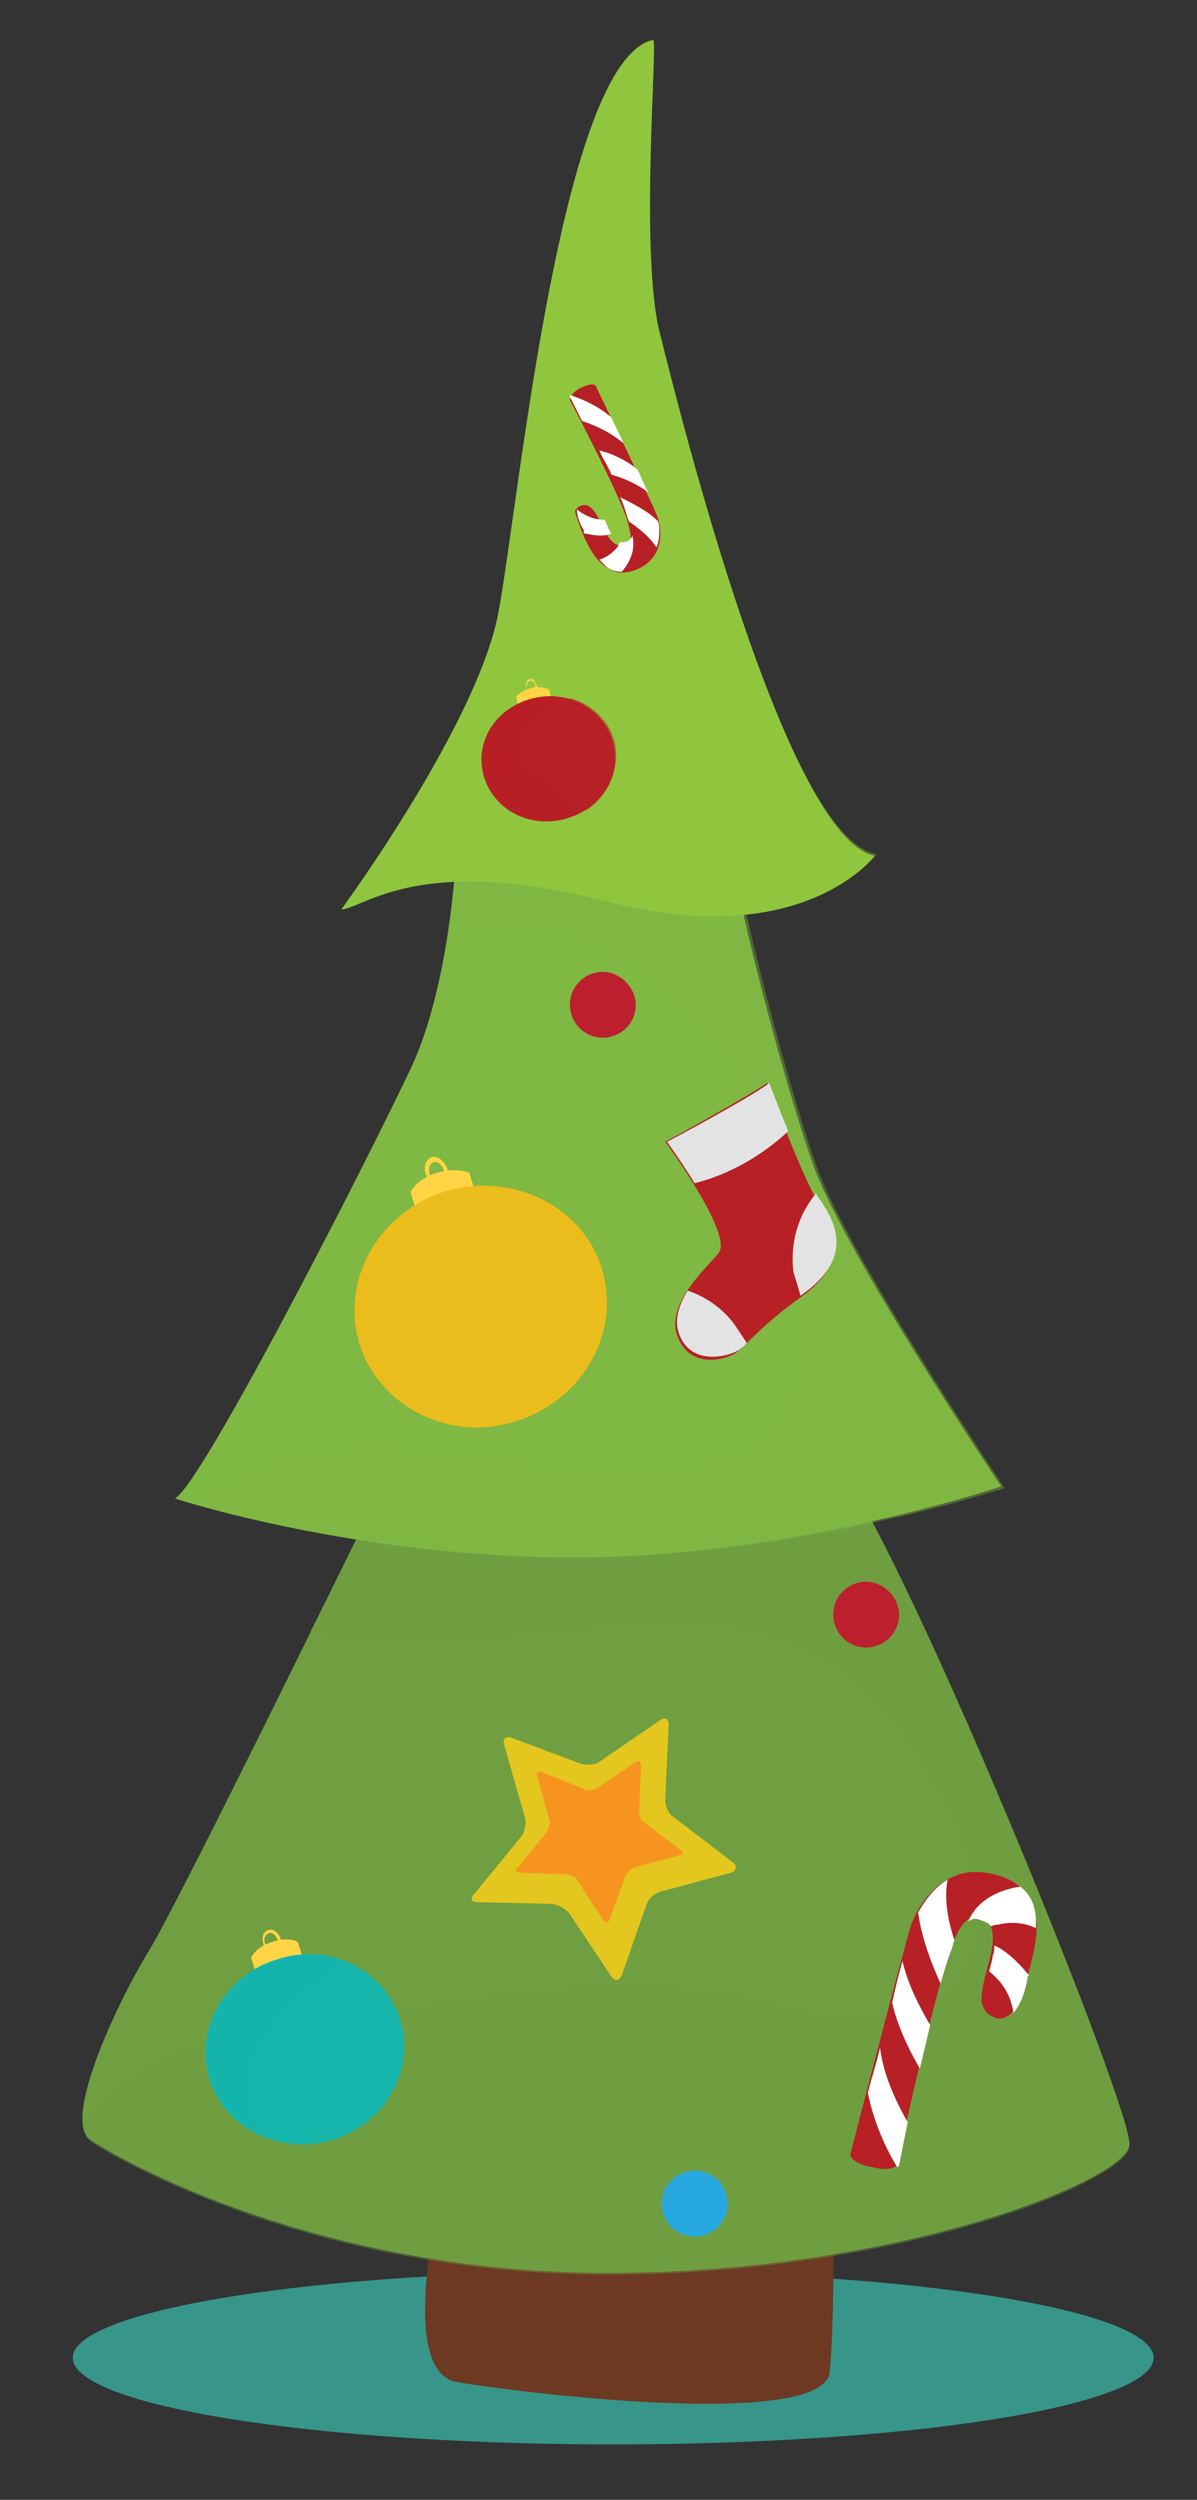
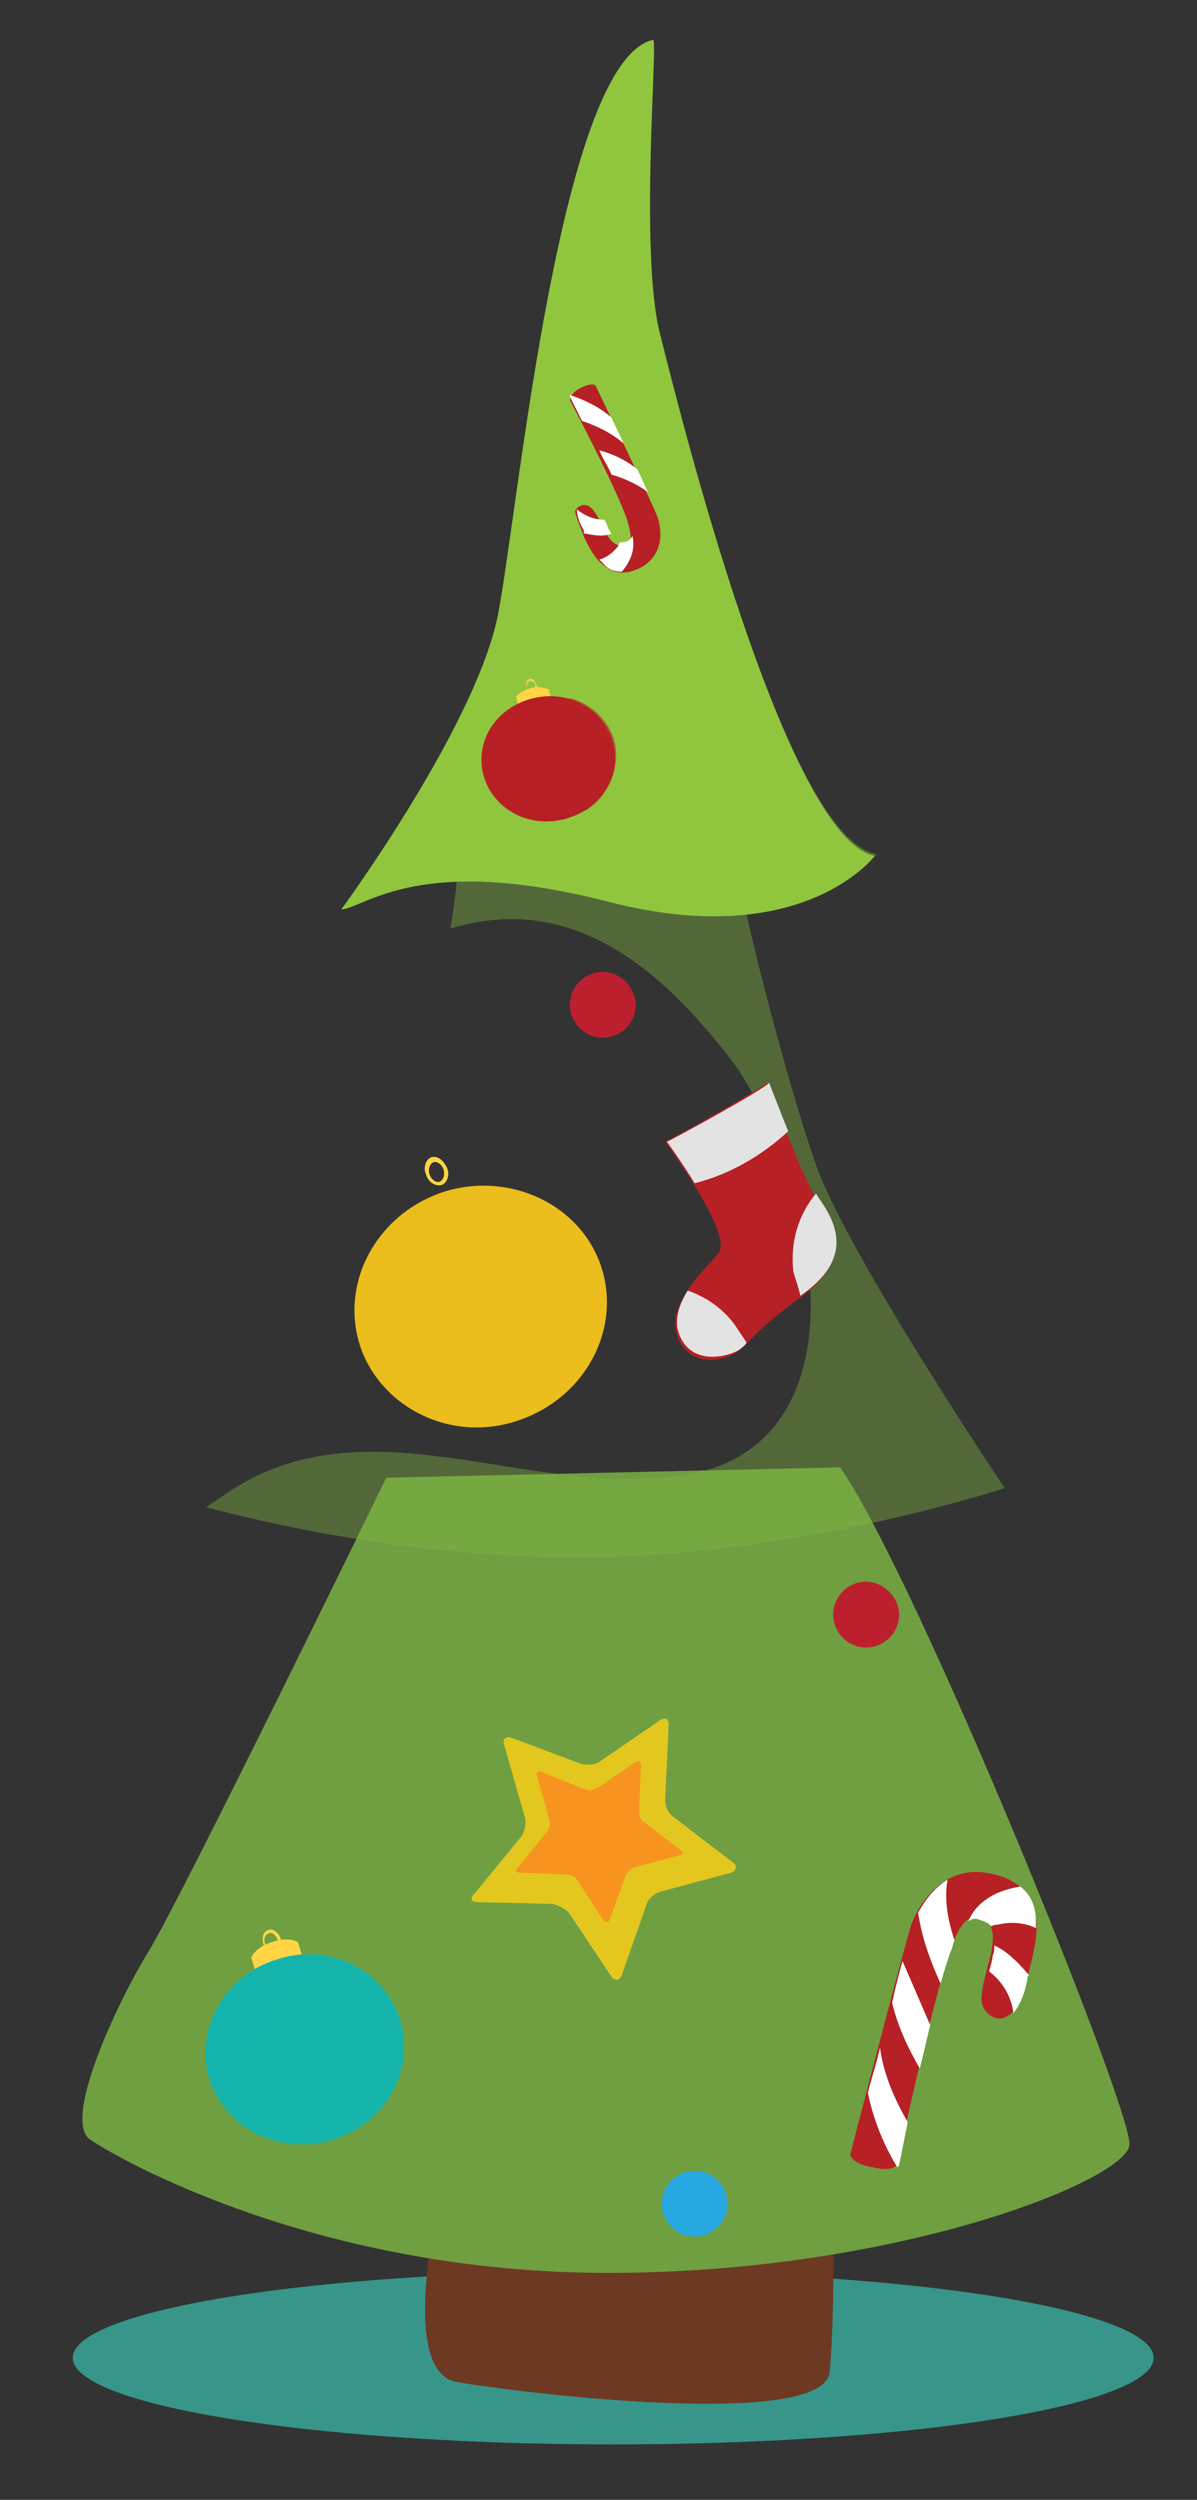
<svg xmlns="http://www.w3.org/2000/svg" version="1.1" id="Layer_1" x="0px" y="0px" viewBox="0 0 69.1 144.3" style="enable-background:new 0 0 69.1 144.3;" xml:space="preserve">
  <rect x="0" y="0" width="69.1" height="144.3" fill="#333333" stroke="none" />
  <style type="text/css">
	.st0{fill:#37958A;}
	.st1{fill:#6D3923;}
	.st2{opacity:0.3;fill:#6D3923;}
	.st3{fill:#6F9F41;}
	.st4{opacity:0.4;fill:#6F9F41;}
	.st5{fill:#7FB842;}
	.st6{opacity:0.4;fill:#7FB842;}
	.st7{fill:#8FC63E;}
	.st8{opacity:0.4;fill:#8FC63E;}
	.st9{fill:#B72025;}
	.st10{fill:#E3E3E3;}
	.st11{fill:#E3C71F;}
	.st12{fill:#F79420;}
	.st13{fill:#FFD545;}
	.st14{fill:#15B5AC;}
	.st15{opacity:0.3;fill:#15B5AC;}
	.st16{opacity:0.5;fill:#15B5AC;}
	.st17{fill:#FFFFFF;}
	.st18{opacity:0.6;fill:#B72025;}
	.st19{opacity:0.3;fill:#B72025;}
	.st20{fill:#EBBD1D;}
	.st21{opacity:0.3;fill:#EBBD1D;}
	.st22{fill:#27A8E0;}
	.st23{fill:#BC202E;}
</style>
  <ellipse class="st0" cx="35.4" cy="136.1" rx="31.2" ry="5" />
  <g>
    <path class="st1" d="M25.3,127.2c0,0-2.3,9.8,1.1,10.3c3.4,0.6,21.2,2.8,21.5-0.6c0.3-3.4,0.2-9.3,0.2-9.3L25.3,127.2z" />
    <path class="st2" d="M48.1,127.6l-22.8-0.4c0,0-0.5,2.3-0.7,4.7c5.3,0.7,11.3-0.2,14.9,2.8c1.4,1.2,2.5,2.5,3.4,4   c2.8-0.2,4.9-0.7,5-1.8C48.2,133.5,48.1,127.6,48.1,127.6z" />
    <path class="st3" d="M22.3,85.3c0,0-11.8,24.2-13.7,27.3c-1.9,3.1-5,9.8-3.4,10.9c1.6,1.1,13.1,7.7,29.9,7.7   c16.8,0,30-5.4,30.1-7.4c0.2-1.9-12.2-32.6-16.7-39.1L22.3,85.3z" />
    <path class="st3" d="M38.1,85.3c0.9-0.1,1.7-0.2,2.4-0.4l-8.3,0.2C34.1,85.3,36.1,85.5,38.1,85.3z" />
-     <path class="st4" d="M48.5,84.7l-8,0.2c-0.7,0.2-1.5,0.3-2.4,0.4c-2,0.2-3.9,0.1-5.9-0.2l-9.9,0.2c0,0-1.9,4-4.4,8.9   c12.4,2.6,26.2-5.8,34.2,5.8c2.9,4.4,6.6,10.3,2.9,14.8c-1.5,1.5-5.2,2.2-8.1,1.5c-11.8-3.7-22.9,0-33.9,1.5   c-3.4,0.4-6.2,2.3-8.2,5c0.1,0.4,0.2,0.6,0.4,0.8c1.6,1.1,13.1,7.7,29.9,7.7c16.8,0,30-5.4,30.1-7.4C65.4,121.8,53,91.1,48.5,84.7z   " />
    <path class="st5" d="M36.1,49.3l-9.6-1.2c0,0,0,0.1,0,0.4C29.6,49,32.7,49.8,36.1,49.3z" />
-     <path class="st5" d="M26.4,48.1c0,0-0.2,8.3-2.7,13.6c-2.5,5.3-12,23.9-13.6,24.8c0,0,10.4,3.4,23,3.4c12.6,0,24.7-4.1,24.7-4.1   s-8.8-13.1-10.8-18.4c-1.9-5.3-4.6-16.2-4.6-17.4L26.4,48.1z" />
    <path class="st6" d="M58,85.9c0,0-8.8-13.1-10.8-18.4c-1.9-5.3-4.6-16.2-4.6-17.4l-6.5-0.8c-3.3,0.6-6.5-0.2-9.6-0.8   c0,0.8-0.1,2.8-0.5,5.1c7.2-2.2,12.5,2.6,16.6,8.1c5.2,8.1,7.4,22.9-4.4,23.6c-8.1,0.7-16.2-3.7-23.6,0c-1,0.5-1.8,1.1-2.7,1.7   c3.4,0.9,11.8,2.9,21.5,2.9C45.9,89.9,58,85.9,58,85.9z" />
    <path class="st7" d="M37.7,2.3c0.3-0.1-0.8,12.2,0.4,17c1.2,4.8,7.3,29.1,12.4,30.1c0,0-4.1,5.5-15.2,2.7   c-11.1-2.9-14.2,0.3-15.6,0.4c0,0,8-10.9,9.1-17.3C30,28.6,32.4,3.5,37.7,2.3z" />
    <path class="st8" d="M38.1,19.2C37.2,15.9,37.5,8.9,37.7,5c-6.1,9.2-2.6,23.2,3.4,33.1c2.2,4.4,0,9.6-4.4,11.1c-4.9,1.1-9.3-1-14-1   c-1.6,2.5-2.9,4.2-2.9,4.2c1.4-0.1,4.5-3.2,15.6-0.4c11.1,2.9,15.2-2.7,15.2-2.7C45.3,48.4,39.3,24,38.1,19.2z" />
    <g>
      <path class="st9" d="M38.4,65.9c0.1,0,5.6-3.1,5.9-3.4c0,0,2.1,5.7,2.9,6.8c0.9,1.3,2.1,3.4-1,5.6c-2.1,1.5-3,2.6-3.6,3.1    c-0.6,0.5-2.8,1.1-3.5-0.9c-0.7-1.9,1.9-4.1,2.4-4.8C42.3,71.2,38.4,65.9,38.4,65.9z" />
      <path class="st10" d="M39.7,74.5c-0.5,0.8-0.8,1.7-0.5,2.5c0.7,1.9,2.9,1.3,3.5,0.9c0.1-0.1,0.3-0.2,0.4-0.4    c-0.2-0.3-0.4-0.6-0.6-0.9C41.9,75.7,40.9,74.9,39.7,74.5z" />
      <path class="st10" d="M47.3,69.2c-0.1-0.1-0.1-0.2-0.2-0.3c-1,1.2-1.5,2.8-1.3,4.5c0.1,0.4,0.3,0.9,0.4,1.4c0,0,0,0,0,0    C49.4,72.6,48.2,70.5,47.3,69.2z" />
      <path class="st10" d="M44.4,62.5c-0.3,0.4-5.8,3.4-5.9,3.4c0,0,0.8,1.1,1.6,2.4c2-0.5,3.9-1.6,5.4-3    C44.9,63.8,44.4,62.5,44.4,62.5z" />
    </g>
    <g>
      <path class="st11" d="M29.1,100.7c-0.1-0.3,0.1-0.5,0.4-0.4l4,1.5c0.3,0.1,0.8,0.1,1.1-0.1l3.5-2.4c0.3-0.2,0.5-0.1,0.5,0.3    l-0.2,4.3c0,0.4,0.2,0.8,0.5,1l3.4,2.6c0.3,0.2,0.2,0.5-0.1,0.6l-4.1,1.1c-0.3,0.1-0.7,0.4-0.8,0.8l-1.4,4    c-0.1,0.3-0.4,0.4-0.6,0.1l-2.4-3.6c-0.2-0.3-0.6-0.5-1-0.6l-4.3-0.1c-0.4,0-0.5-0.2-0.2-0.5l2.7-3.3c0.2-0.3,0.3-0.8,0.2-1.1    L29.1,100.7z" />
      <path class="st12" d="M31,102.5c-0.1-0.2,0.1-0.3,0.3-0.2l2.5,1c0.2,0.1,0.5,0,0.7-0.1l2.2-1.5c0.2-0.1,0.3,0,0.3,0.2l-0.1,2.7    c0,0.2,0.1,0.5,0.3,0.6l2.1,1.6c0.2,0.1,0.1,0.3-0.1,0.3l-2.6,0.7c-0.2,0.1-0.4,0.3-0.5,0.5l-0.9,2.5c-0.1,0.2-0.2,0.2-0.4,0    l-1.5-2.3c-0.1-0.2-0.4-0.3-0.6-0.3l-2.7-0.1c-0.2,0-0.3-0.2-0.1-0.3l1.7-2.1c0.1-0.2,0.2-0.5,0.1-0.7L31,102.5z" />
    </g>
    <g>
      <path class="st13" d="M15.5,111.4c-0.3,0.1-0.4,0.4-0.3,0.8c0.1,0.4,0.4,0.6,0.7,0.5c0.3-0.1,0.4-0.4,0.3-0.8    C16.1,111.6,15.8,111.3,15.5,111.4z M15.8,112.5c-0.2,0.1-0.4-0.1-0.5-0.3c-0.1-0.3,0-0.5,0.2-0.6c0.2-0.1,0.4,0.1,0.5,0.3    C16.1,112.2,16,112.4,15.8,112.5z" />
      <path class="st13" d="M14.9,114.3c0.4,0.2,0.9,0.2,1.5,0c0.6-0.2,1-0.5,1.2-0.9l-0.4-1.3c-0.4-0.2-0.9-0.2-1.5,0    c-0.6,0.2-1,0.5-1.2,0.9L14.9,114.3z" />
      <path class="st14" d="M23.1,116.6c0.9,2.9-0.9,6-3.9,6.9c-3,0.9-6.2-0.6-7.1-3.5c-0.9-2.9,0.9-6,3.9-6.9    C19,112.1,22.2,113.7,23.1,116.6z" />
      <path class="st15" d="M23.1,116.6c-0.3-0.9-0.8-1.6-1.4-2.2c-0.5,2.3-1.8,4.9-2.5,6.3c-0.9,0.9-2.2,1.9-3.4,2.9    c1,0.3,2.2,0.3,3.3,0C22.3,122.6,24,119.5,23.1,116.6z" />
      <path class="st16" d="M15.2,123.4c-1.1-1.8-1.2-4,0.5-6.2c1-1.4,2.6-2.8,4.5-3.8c-1.2-0.6-2.7-0.7-4.2-0.2c-3,0.9-4.8,4-3.9,6.9    C12.6,121.6,13.8,122.8,15.2,123.4z" />
    </g>
    <g>
      <path class="st9" d="M59.3,114.2c0.1-0.5,0.7-2.4,0.5-3.4c-0.2-1.9-1.6-2.5-2.9-2.7c-2.5-0.4-3.9,1.9-4.3,3    c-0.6,2-3.5,13.2-3.5,13.2c-0.1,0.3,0.5,0.7,1.3,0.8c0.7,0.2,1.3,0.1,1.4-0.2c0,0,2-9.4,3.1-12.4c0.2-0.6,0.7-2,1.5-1.8    c0.8,0.2,1.1,0.6,0.8,2.1c-0.1,0.5-0.7,2.3-0.5,2.9c0.2,0.7,1,1,1.4,0.7C58.9,116,59.2,114.8,59.3,114.2z" />
      <path class="st17" d="M53,110.4c0.2,1.4,0.7,2.8,1.3,4.1c0.2-0.7,0.4-1.4,0.6-1.9c0.1-0.2,0.1-0.4,0.2-0.6    c-0.4-1.2-0.6-2.4-0.4-3.5C53.9,109,53.4,109.7,53,110.4z" />
      <path class="st17" d="M59.4,114c0,0-0.1-0.1-0.1-0.1c-0.5-0.6-1.2-1.3-1.9-1.6c0,0.2,0,0.4-0.1,0.6c0,0.2-0.1,0.5-0.2,0.9    c0.8,0.6,1.3,1.5,1.4,2.4c0.5-0.6,0.7-1.4,0.8-1.9C59.3,114.2,59.3,114.1,59.4,114z" />
      <path class="st17" d="M58.9,108.9c-1.3,0.2-2.5,0.8-3,2c0.2-0.1,0.3-0.2,0.6-0.1c0.3,0.1,0.6,0.2,0.7,0.4c0.2-0.1,0.3-0.1,0.4-0.1    c0.8-0.2,1.6-0.1,2.2,0.2c0-0.2,0-0.3,0-0.4C59.8,109.9,59.4,109.3,58.9,108.9z" />
-       <path class="st17" d="M52.1,113.2c-0.2,0.7-0.4,1.5-0.6,2.4c0.3,1.3,0.9,2.6,1.6,3.8c0.2-0.8,0.4-1.7,0.6-2.5    C53,115.7,52.4,114.5,52.1,113.2z" />
+       <path class="st17" d="M52.1,113.2c-0.2,0.7-0.4,1.5-0.6,2.4c0.3,1.3,0.9,2.6,1.6,3.8c0.2-0.8,0.4-1.7,0.6-2.5    z" />
      <path class="st17" d="M50.8,118.2c-0.2,0.9-0.5,1.8-0.7,2.6c0.3,1.5,0.9,3,1.7,4.3c0,0,0.1-0.1,0.1-0.1c0,0,0.2-1,0.5-2.5    C51.6,121.1,51,119.7,50.8,118.2z" />
    </g>
    <g>
      <path class="st9" d="M33.6,30.7c0.1,0.3,0.6,1.4,1.1,1.8c0.8,0.8,1.7,0.6,2.4,0.2c1.3-0.8,1.1-2.3,0.8-3c-0.5-1.2-3.5-7.4-3.5-7.4    c-0.1-0.2-0.5-0.1-0.9,0.1c-0.4,0.2-0.6,0.5-0.6,0.7c0,0,2.7,5.1,3.3,6.9c0.1,0.4,0.4,1.2,0,1.4c-0.4,0.2-0.8,0.1-1.2-0.6    c-0.1-0.2-0.6-1.3-0.9-1.5c-0.3-0.3-0.8-0.1-0.9,0.2C33.2,29.7,33.5,30.4,33.6,30.7z" />
-       <path class="st17" d="M38,30.1c-0.6-0.6-1.4-1-2.2-1.4c0.2,0.4,0.3,0.8,0.4,1.1c0,0.1,0.1,0.2,0.1,0.3c0.6,0.4,1.2,0.9,1.6,1.5    C38.1,31.1,38.1,30.5,38,30.1z" />
      <path class="st17" d="M33.7,30.8c0,0,0.1,0,0.1,0c0.5,0.1,1,0.2,1.5,0c-0.1-0.1-0.1-0.2-0.2-0.3c0-0.1-0.1-0.3-0.2-0.5    c-0.6,0-1.1-0.2-1.6-0.6c0,0.4,0.2,0.9,0.4,1.2C33.7,30.7,33.7,30.8,33.7,30.8z" />
      <path class="st17" d="M35.9,33c0.5-0.6,0.8-1.3,0.6-2.1c0,0.1-0.1,0.2-0.2,0.3c-0.2,0.1-0.3,0.1-0.5,0.1c-0.1,0.1-0.1,0.2-0.1,0.2    c-0.3,0.4-0.7,0.7-1.1,0.8c0.1,0.1,0.1,0.1,0.2,0.2C35.1,32.9,35.5,33,35.9,33z" />
      <path class="st17" d="M37.4,28.4c-0.2-0.4-0.4-0.9-0.6-1.3c-0.6-0.5-1.4-0.9-2.2-1.1c0.2,0.5,0.5,0.9,0.7,1.4    C36,27.6,36.7,27.9,37.4,28.4z" />
      <path class="st17" d="M36,25.6c-0.2-0.5-0.5-1-0.7-1.5c-0.7-0.6-1.5-1-2.4-1.3c0,0,0,0.1,0,0.1c0,0,0.3,0.6,0.7,1.4    C34.5,24.6,35.3,25,36,25.6z" />
    </g>
    <g>
      <g>
        <path class="st13" d="M30.6,39.2c-0.2,0-0.3,0.3-0.2,0.5c0.1,0.2,0.2,0.4,0.4,0.4c0.2,0,0.3-0.3,0.2-0.5     C30.9,39.3,30.7,39.1,30.6,39.2z M30.7,39.9c-0.1,0-0.3-0.1-0.3-0.2c0-0.2,0-0.3,0.2-0.4c0.1,0,0.3,0.1,0.3,0.2     C30.9,39.7,30.9,39.9,30.7,39.9z" />
        <path class="st13" d="M30,41.1c0.3,0.1,0.6,0.2,1,0.1c0.4-0.1,0.7-0.3,0.9-0.5l-0.2-0.9c-0.3-0.1-0.6-0.2-1-0.1     c-0.4,0.1-0.7,0.3-0.9,0.5L30,41.1z" />
        <path class="st9" d="M35.4,42.9c0.5,2-0.8,3.9-2.9,4.4c-2.1,0.5-4.1-0.7-4.6-2.6c-0.5-2,0.8-3.9,2.9-4.4     C32.9,39.8,34.9,41,35.4,42.9z" />
        <path class="st18" d="M32.5,41.8c-0.3,1.8,0.8,3.4,1.3,5c1.3-0.8,2-2.4,1.7-3.9c-0.3-1.3-1.4-2.3-2.6-2.6     C32.6,40.8,32.5,41.3,32.5,41.8z" />
        <path class="st19" d="M29.8,43.1c0.2-1.5,1.4-2.5,2.9-2.8c-0.6-0.1-1.2-0.1-1.9,0c-2.1,0.5-3.4,2.5-2.9,4.4     c0.5,2,2.5,3.1,4.6,2.6c0.1,0,0.2,0,0.2-0.1c0-0.1,0.1-0.3,0.1-0.4C32.7,45,29.5,45.2,29.8,43.1z" />
      </g>
    </g>
    <g>
      <g>
        <path class="st13" d="M24.9,66.8c-0.3,0.1-0.5,0.6-0.3,1c0.1,0.4,0.5,0.7,0.9,0.6c0.3-0.1,0.5-0.6,0.3-1     C25.6,67,25.3,66.7,24.9,66.8z M25.4,68.2c-0.2,0.1-0.5-0.1-0.6-0.4c-0.1-0.3,0-0.6,0.2-0.7c0.2-0.1,0.5,0.1,0.6,0.4     C25.7,67.8,25.6,68.1,25.4,68.2z" />
-         <path class="st13" d="M24.2,70.5c0.5,0.2,1.2,0.2,1.9,0c0.7-0.2,1.3-0.7,1.5-1.1l-0.5-1.7c-0.5-0.2-1.2-0.2-1.9,0     c-0.7,0.2-1.3,0.7-1.5,1.1L24.2,70.5z" />
        <path class="st20" d="M34.7,73.1c1.2,3.6-0.9,7.6-4.8,8.9c-3.8,1.3-7.9-0.7-9.1-4.3c-1.2-3.6,0.9-7.6,4.8-8.9     C29.4,67.6,33.5,69.5,34.7,73.1z" />
        <path class="st21" d="M25.3,82c-0.7-1.9-1.1-4-1.1-6.2c0.8-2.5,1.7-5.8,4.4-7.3c-1-0.1-2,0-3,0.4c-3.8,1.3-6,5.2-4.8,8.9     C21.5,79.8,23.3,81.4,25.3,82z" />
-         <path class="st21" d="M34.7,73.1c-0.6-1.9-2.1-3.4-3.9-4.1c2.5,4.2,1.4,9.2-1.5,13.1c0.2,0,0.4-0.1,0.6-0.1     C33.8,80.7,35.9,76.8,34.7,73.1z" />
      </g>
    </g>
    <path class="st22" d="M42,127.2c0,1.1-0.9,1.9-1.9,1.9c-1.1,0-1.9-0.9-1.9-1.9c0-1.1,0.9-1.9,1.9-1.9C41.1,125.3,42,126.1,42,127.2   z" />
    <path class="st23" d="M36.7,58c0,1.1-0.9,1.9-1.9,1.9c-1.1,0-1.9-0.9-1.9-1.9c0-1.1,0.9-1.9,1.9-1.9C35.8,56.1,36.7,57,36.7,58z" />
    <path class="st23" d="M51.9,93.2c0,1.1-0.9,1.9-1.9,1.9c-1.1,0-1.9-0.9-1.9-1.9c0-1.1,0.9-1.9,1.9-1.9C51,91.3,51.9,92.2,51.9,93.2   z" />
  </g>
</svg>